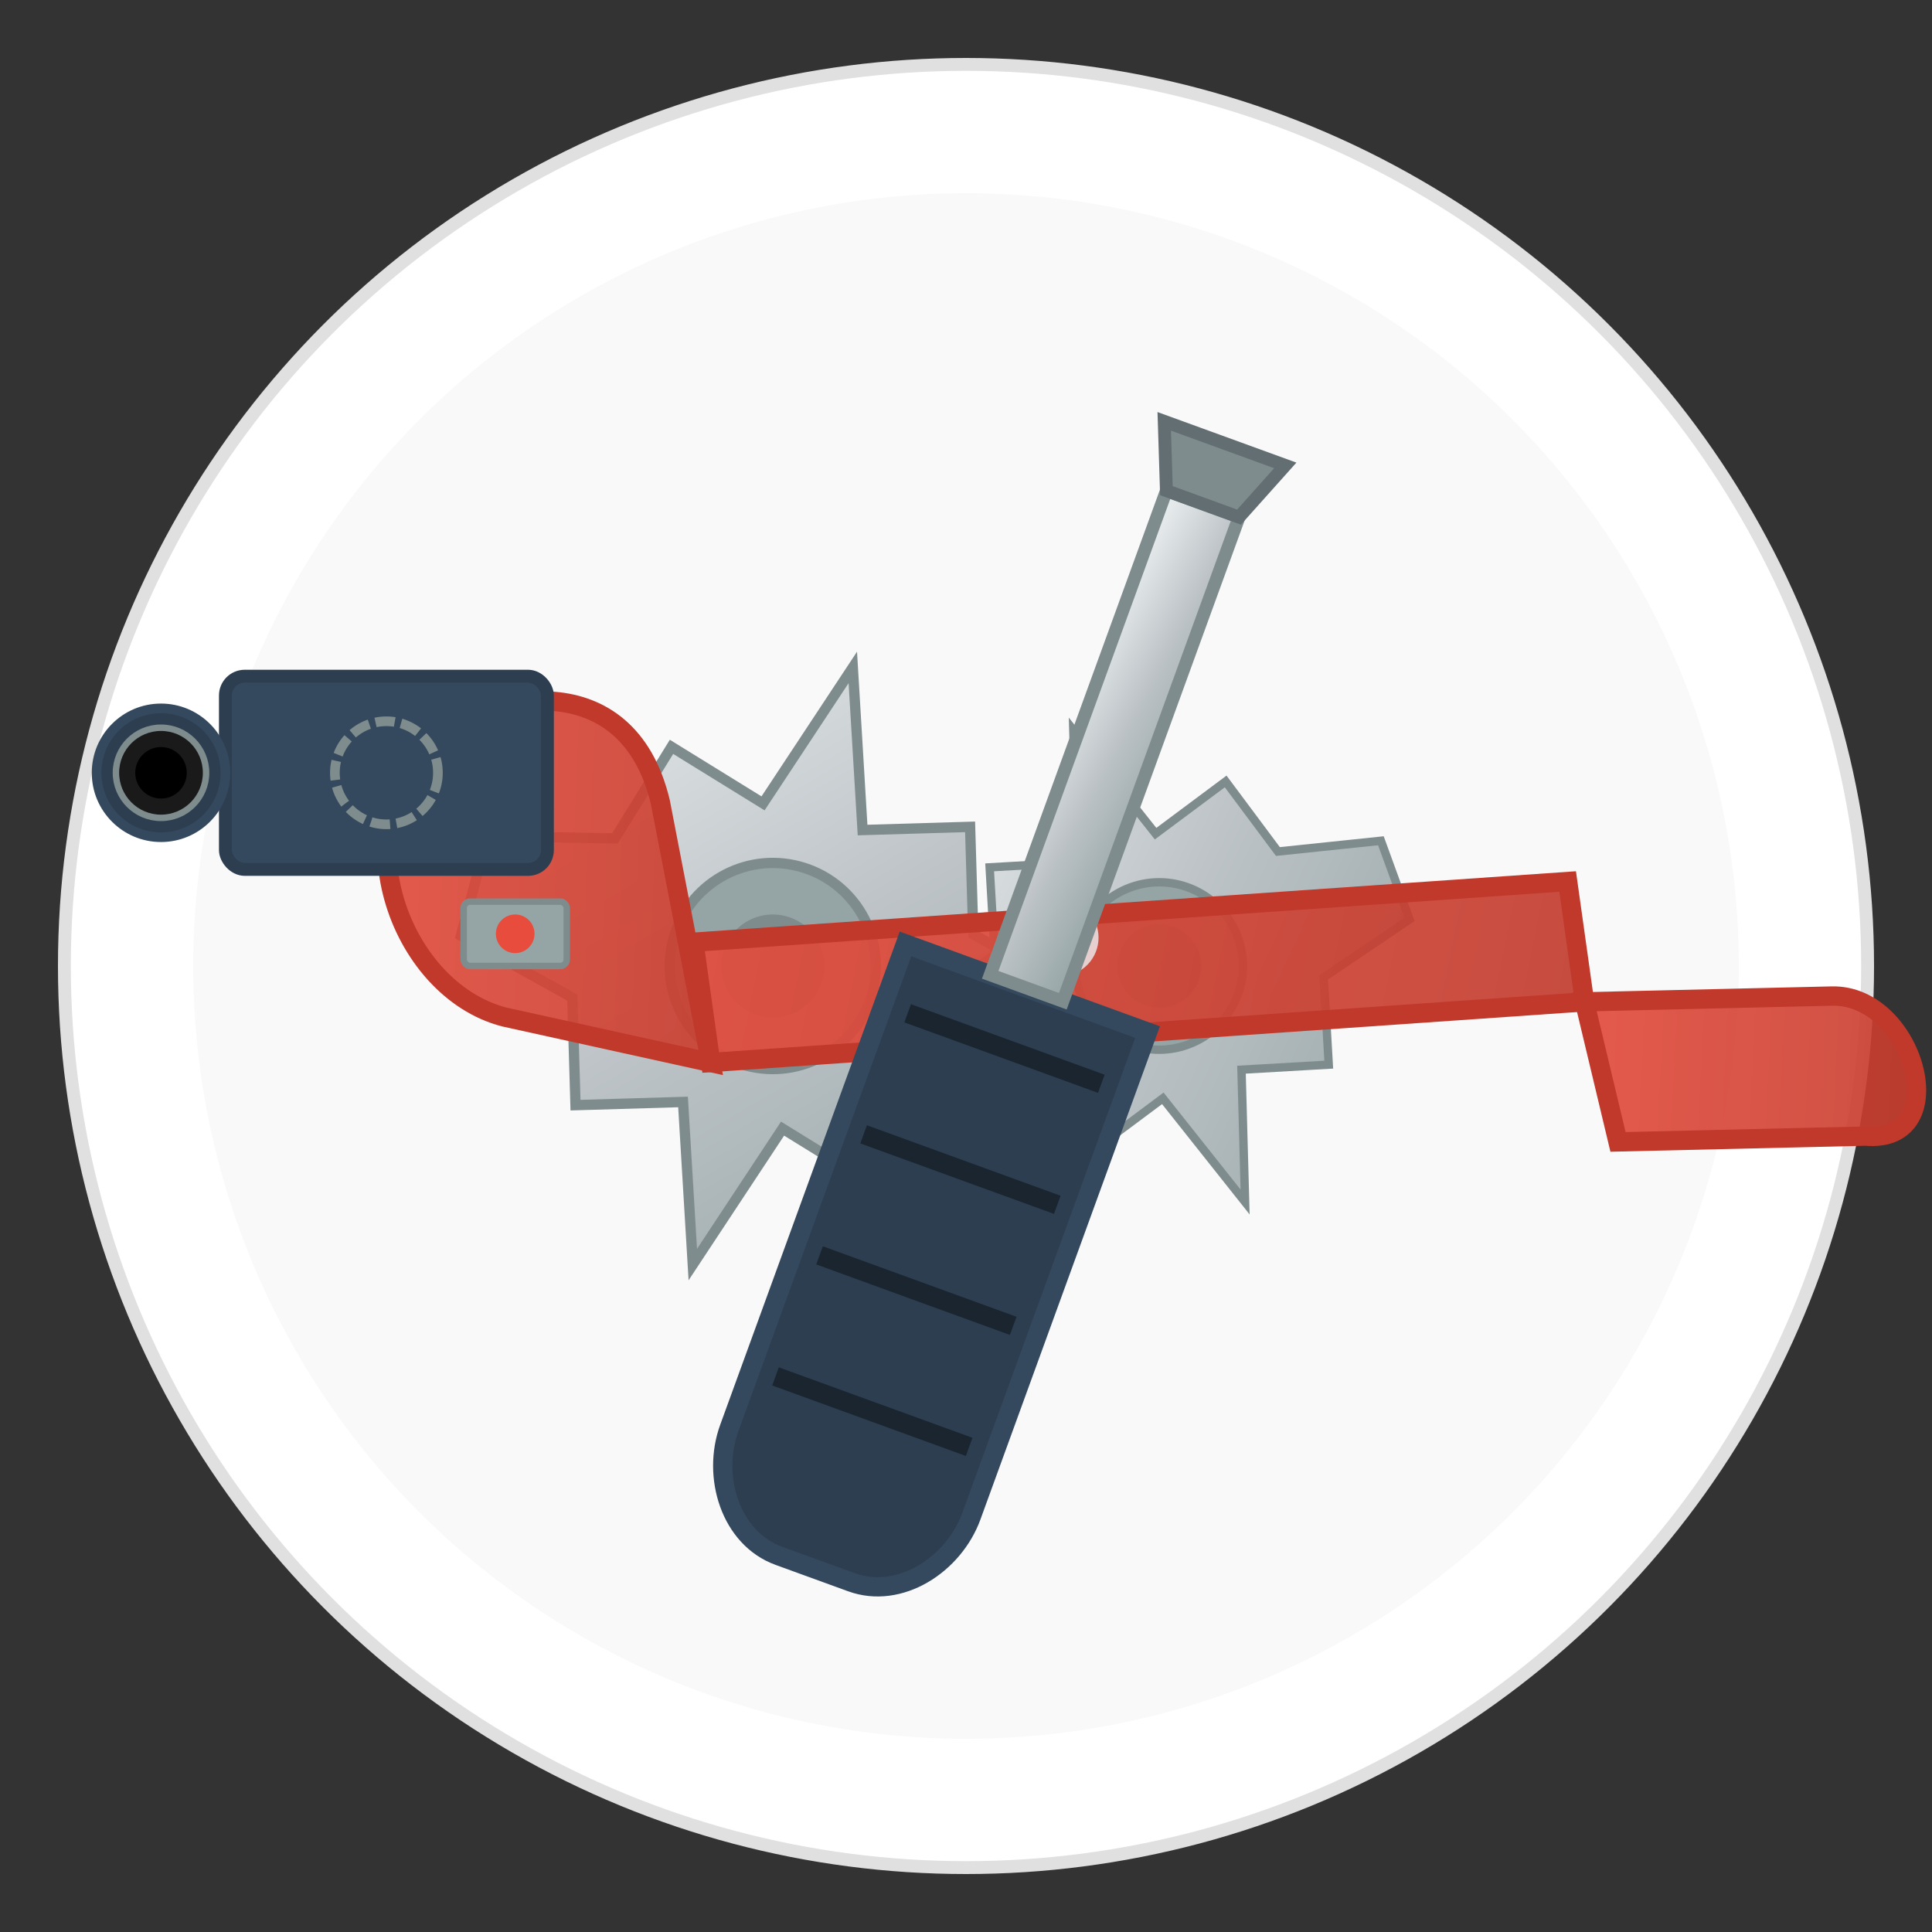
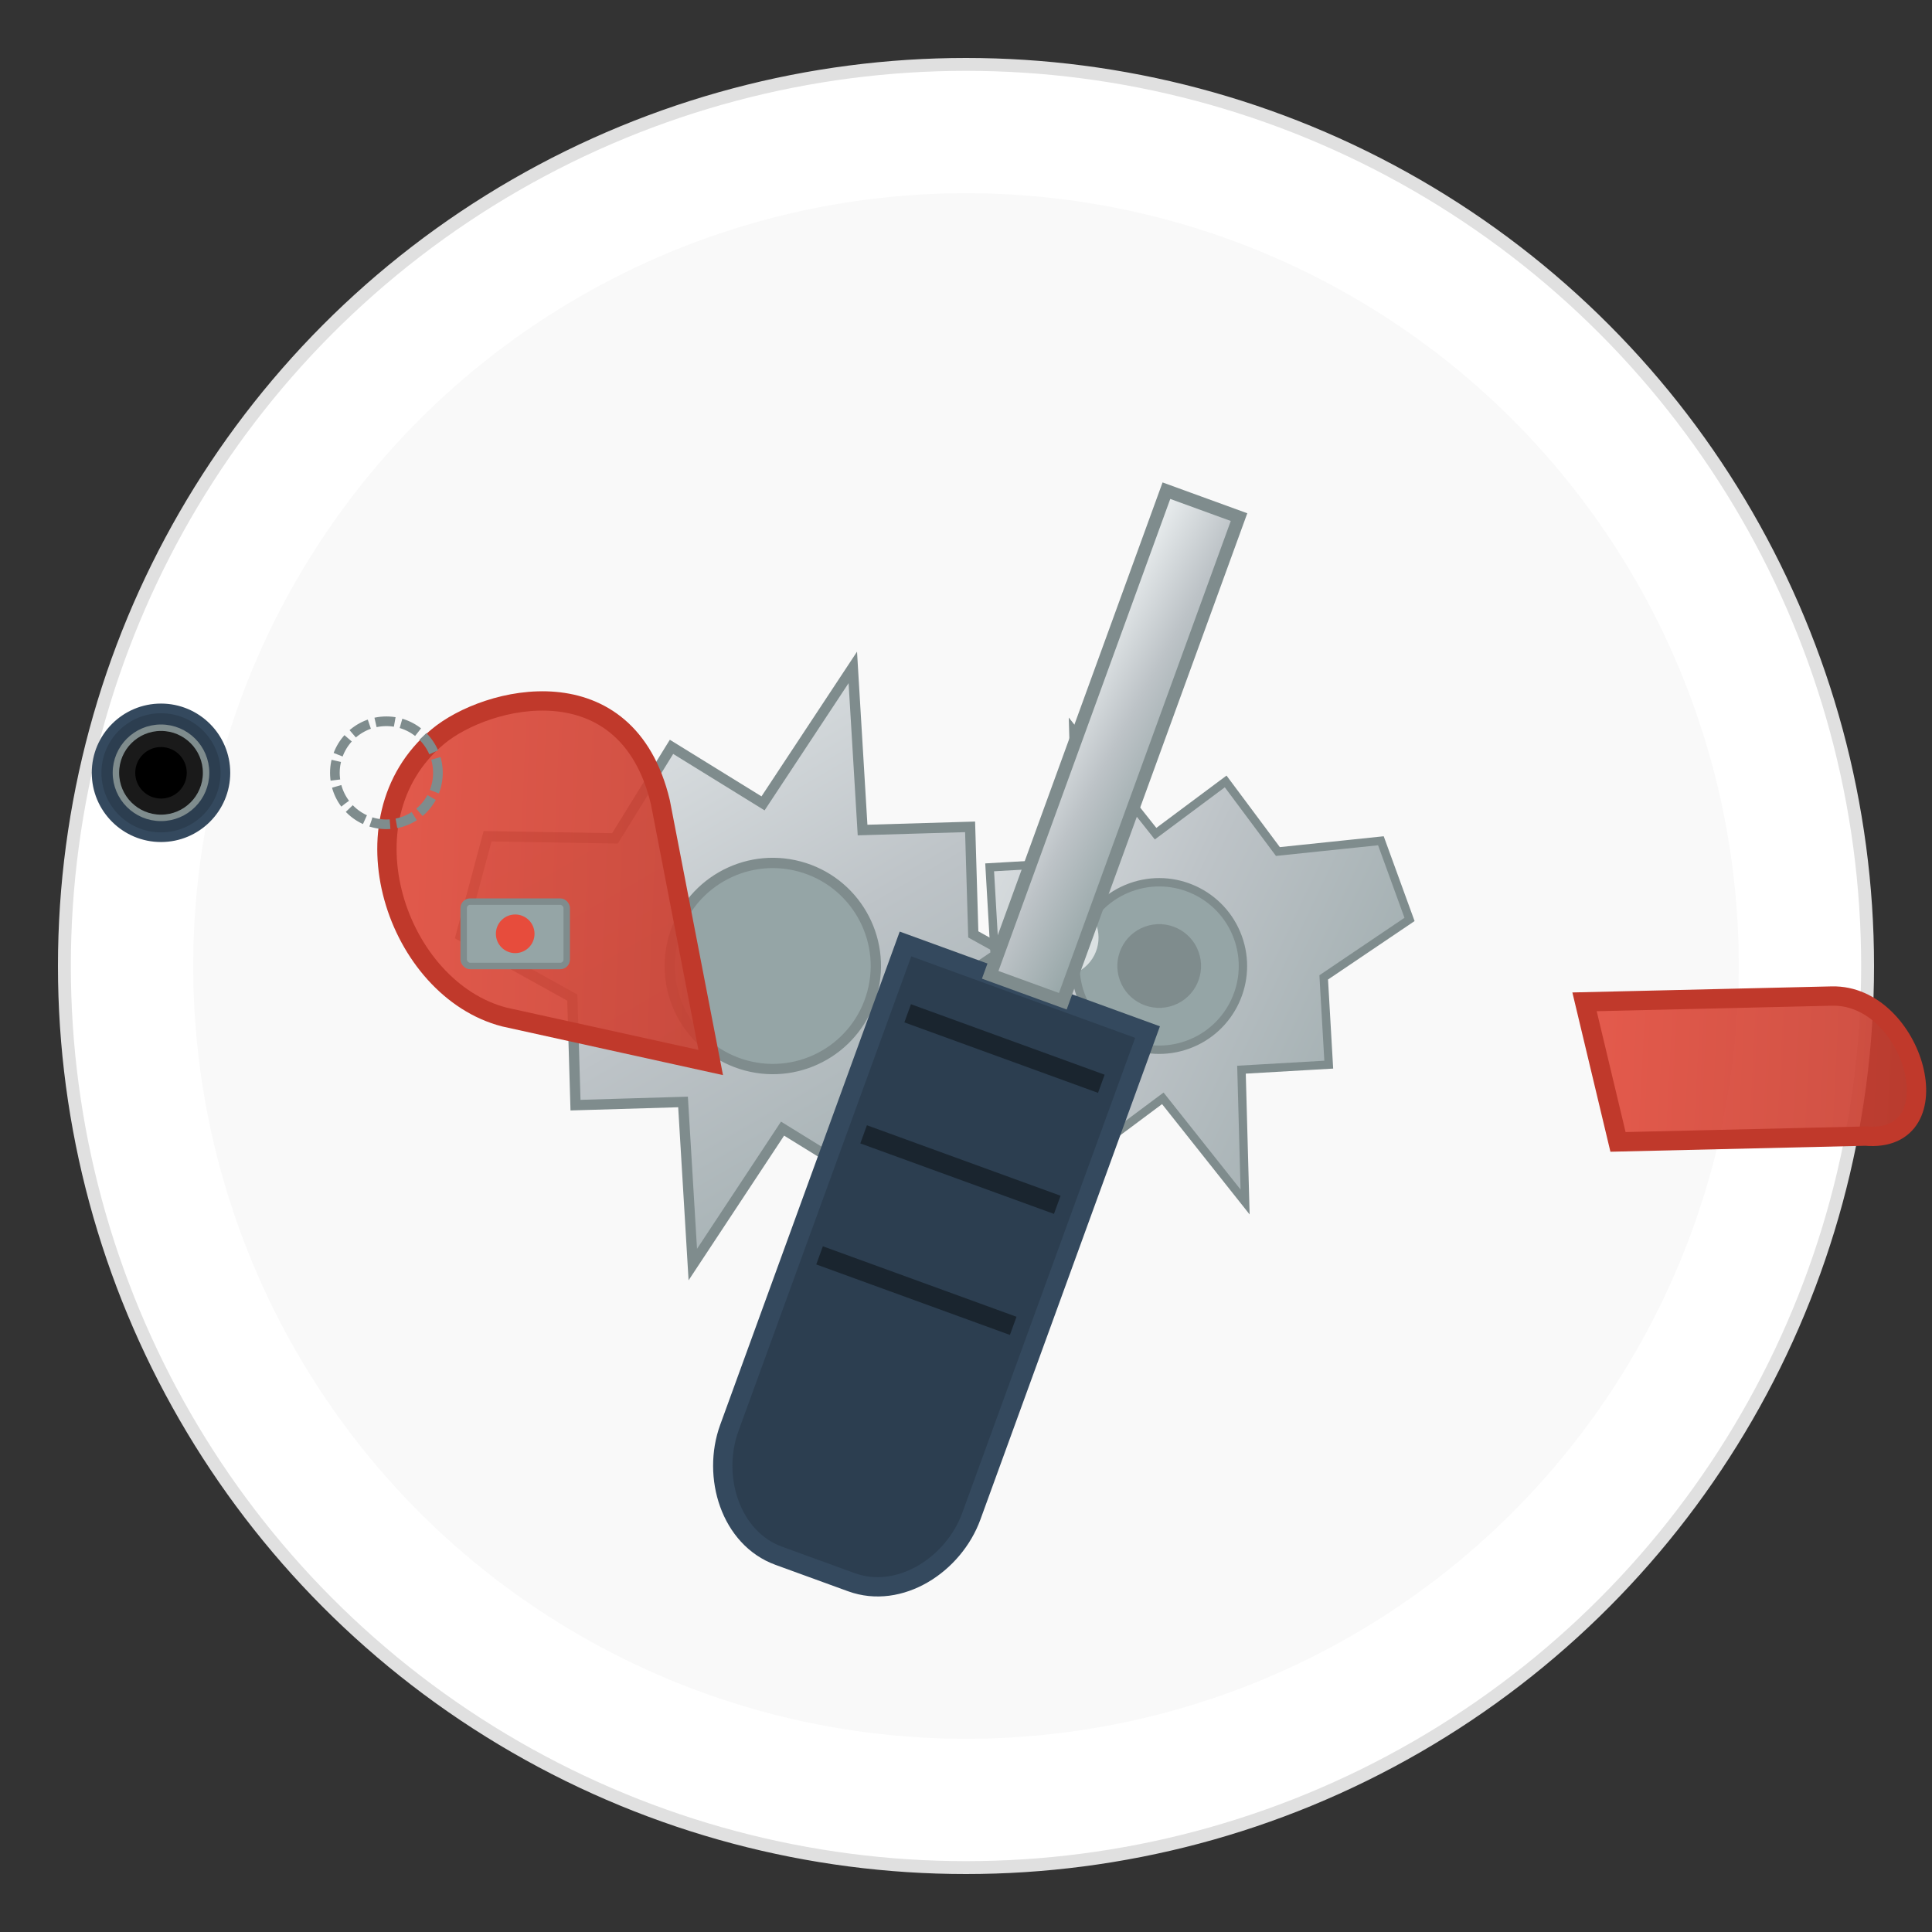
<svg xmlns="http://www.w3.org/2000/svg" width="150" height="150" viewBox="0 0 150 150">
  <rect x="0" y="0" width="150" height="150" fill="#333333" stroke="none" />
  <defs>
    <linearGradient id="iconGradient" x1="0%" y1="0%" x2="100%" y2="100%">
      <stop offset="0%" stop-color="#e74c3c" stop-opacity="0.9" />
      <stop offset="100%" stop-color="#c0392b" stop-opacity="0.9" />
    </linearGradient>
    <linearGradient id="metalGradient" x1="0%" y1="0%" x2="100%" y2="100%">
      <stop offset="0%" stop-color="#ecf0f1" />
      <stop offset="50%" stop-color="#bdc3c7" />
      <stop offset="100%" stop-color="#95a5a6" />
    </linearGradient>
  </defs>
  <circle cx="75" cy="75" r="70" fill="white" stroke="#e0e0e0" stroke-width="1" />
  <circle cx="75" cy="75" r="60" fill="#f9f9f9" />
  <g transform="translate(60, 75) scale(0.8) rotate(15)">
    <path d="M0,-30 L5,-15 L15,-18 L18,-8 L30,-5 L30,5 L18,8 L15,18 L5,15 L0,30 L-5,15 L-15,18 L-18,8 L-30,5 L-30,-5 L-18,-8 L-15,-18 L-5,-15 Z" fill="url(#metalGradient)" stroke="#7f8c8d" stroke-width="1" />
    <circle cx="0" cy="0" r="10" fill="#95a5a6" stroke="#7f8c8d" stroke-width="1" />
-     <circle cx="0" cy="0" r="5" fill="#7f8c8d" />
  </g>
  <g transform="translate(90, 75) scale(0.65) rotate(-20)">
    <path d="M0,-30 L5,-15 L15,-18 L18,-8 L30,-5 L30,5 L18,8 L15,18 L5,15 L0,30 L-5,15 L-15,18 L-18,8 L-30,5 L-30,-5 L-18,-8 L-15,-18 L-5,-15 Z" fill="url(#metalGradient)" stroke="#7f8c8d" stroke-width="1" />
    <circle cx="0" cy="0" r="10" fill="#95a5a6" stroke="#7f8c8d" stroke-width="1" />
    <circle cx="0" cy="0" r="5" fill="#7f8c8d" />
  </g>
  <g transform="translate(75, 75) rotate(-40) translate(-15, -15)">
-     <path d="M0,0 L55,40 L50,48 L-5,8 Z" fill="url(#iconGradient)" stroke="#c0392b" stroke-width="1.5" />
    <path d="M-5,8 L-15,-5 C-20,-12 -15,-25 -5,-25 C0,-25 10,-20 5,-10 Z" fill="url(#iconGradient)" stroke="#c0392b" stroke-width="1.5" />
    <path d="M50,48 L65,60 C70,64 65,75 60,70 L45,58 Z" fill="url(#iconGradient)" stroke="#c0392b" stroke-width="1.5" />
    <circle cx="22" cy="18" r="3" fill="#ecf0f1" opacity="0.8" />
  </g>
  <g transform="translate(75, 75) rotate(20) translate(0, -10)">
    <path d="M-5,10 L-5,50 C-5,54 -2,58 2,58 L8,58 C12,58 15,54 15,50 L15,10 Z" fill="#2c3e50" stroke="#34495e" stroke-width="1.5" />
    <g stroke="#1a252f" stroke-width="1.5">
      <line x1="-3" y1="15" x2="13" y2="15" />
      <line x1="-3" y1="25" x2="13" y2="25" />
      <line x1="-3" y1="35" x2="13" y2="35" />
-       <line x1="-3" y1="45" x2="13" y2="45" />
    </g>
    <rect x="2" y="-30" width="6" height="40" fill="url(#metalGradient)" stroke="#7f8c8d" stroke-width="1" />
-     <path d="M2,-30 L8,-30 L10,-35 L0,-35 Z" fill="#7f8c8d" stroke="#636e72" stroke-width="1" />
  </g>
  <g transform="translate(30, 60) scale(0.5)">
-     <rect x="-25" y="-15" width="50" height="30" rx="3" ry="3" fill="#34495e" stroke="#2c3e50" stroke-width="2" />
    <g transform="translate(-35, 0)">
      <circle cx="0" cy="0" r="10" fill="#2c3e50" stroke="#34495e" stroke-width="1.5" />
      <circle cx="0" cy="0" r="7" fill="#1a1a1a" stroke="#7f8c8d" stroke-width="1" />
      <circle cx="0" cy="0" r="4" fill="#000" />
    </g>
    <circle cx="0" cy="0" r="8" fill="none" stroke="#7f8c8d" stroke-width="1.5" stroke-dasharray="3,1" />
    <g transform="translate(20, 25)">
      <rect x="-8" y="-5" width="16" height="10" rx="1" ry="1" fill="#95a5a6" stroke="#7f8c8d" stroke-width="1" />
      <circle cx="0" cy="0" r="3" fill="#e74c3c" />
    </g>
  </g>
</svg>